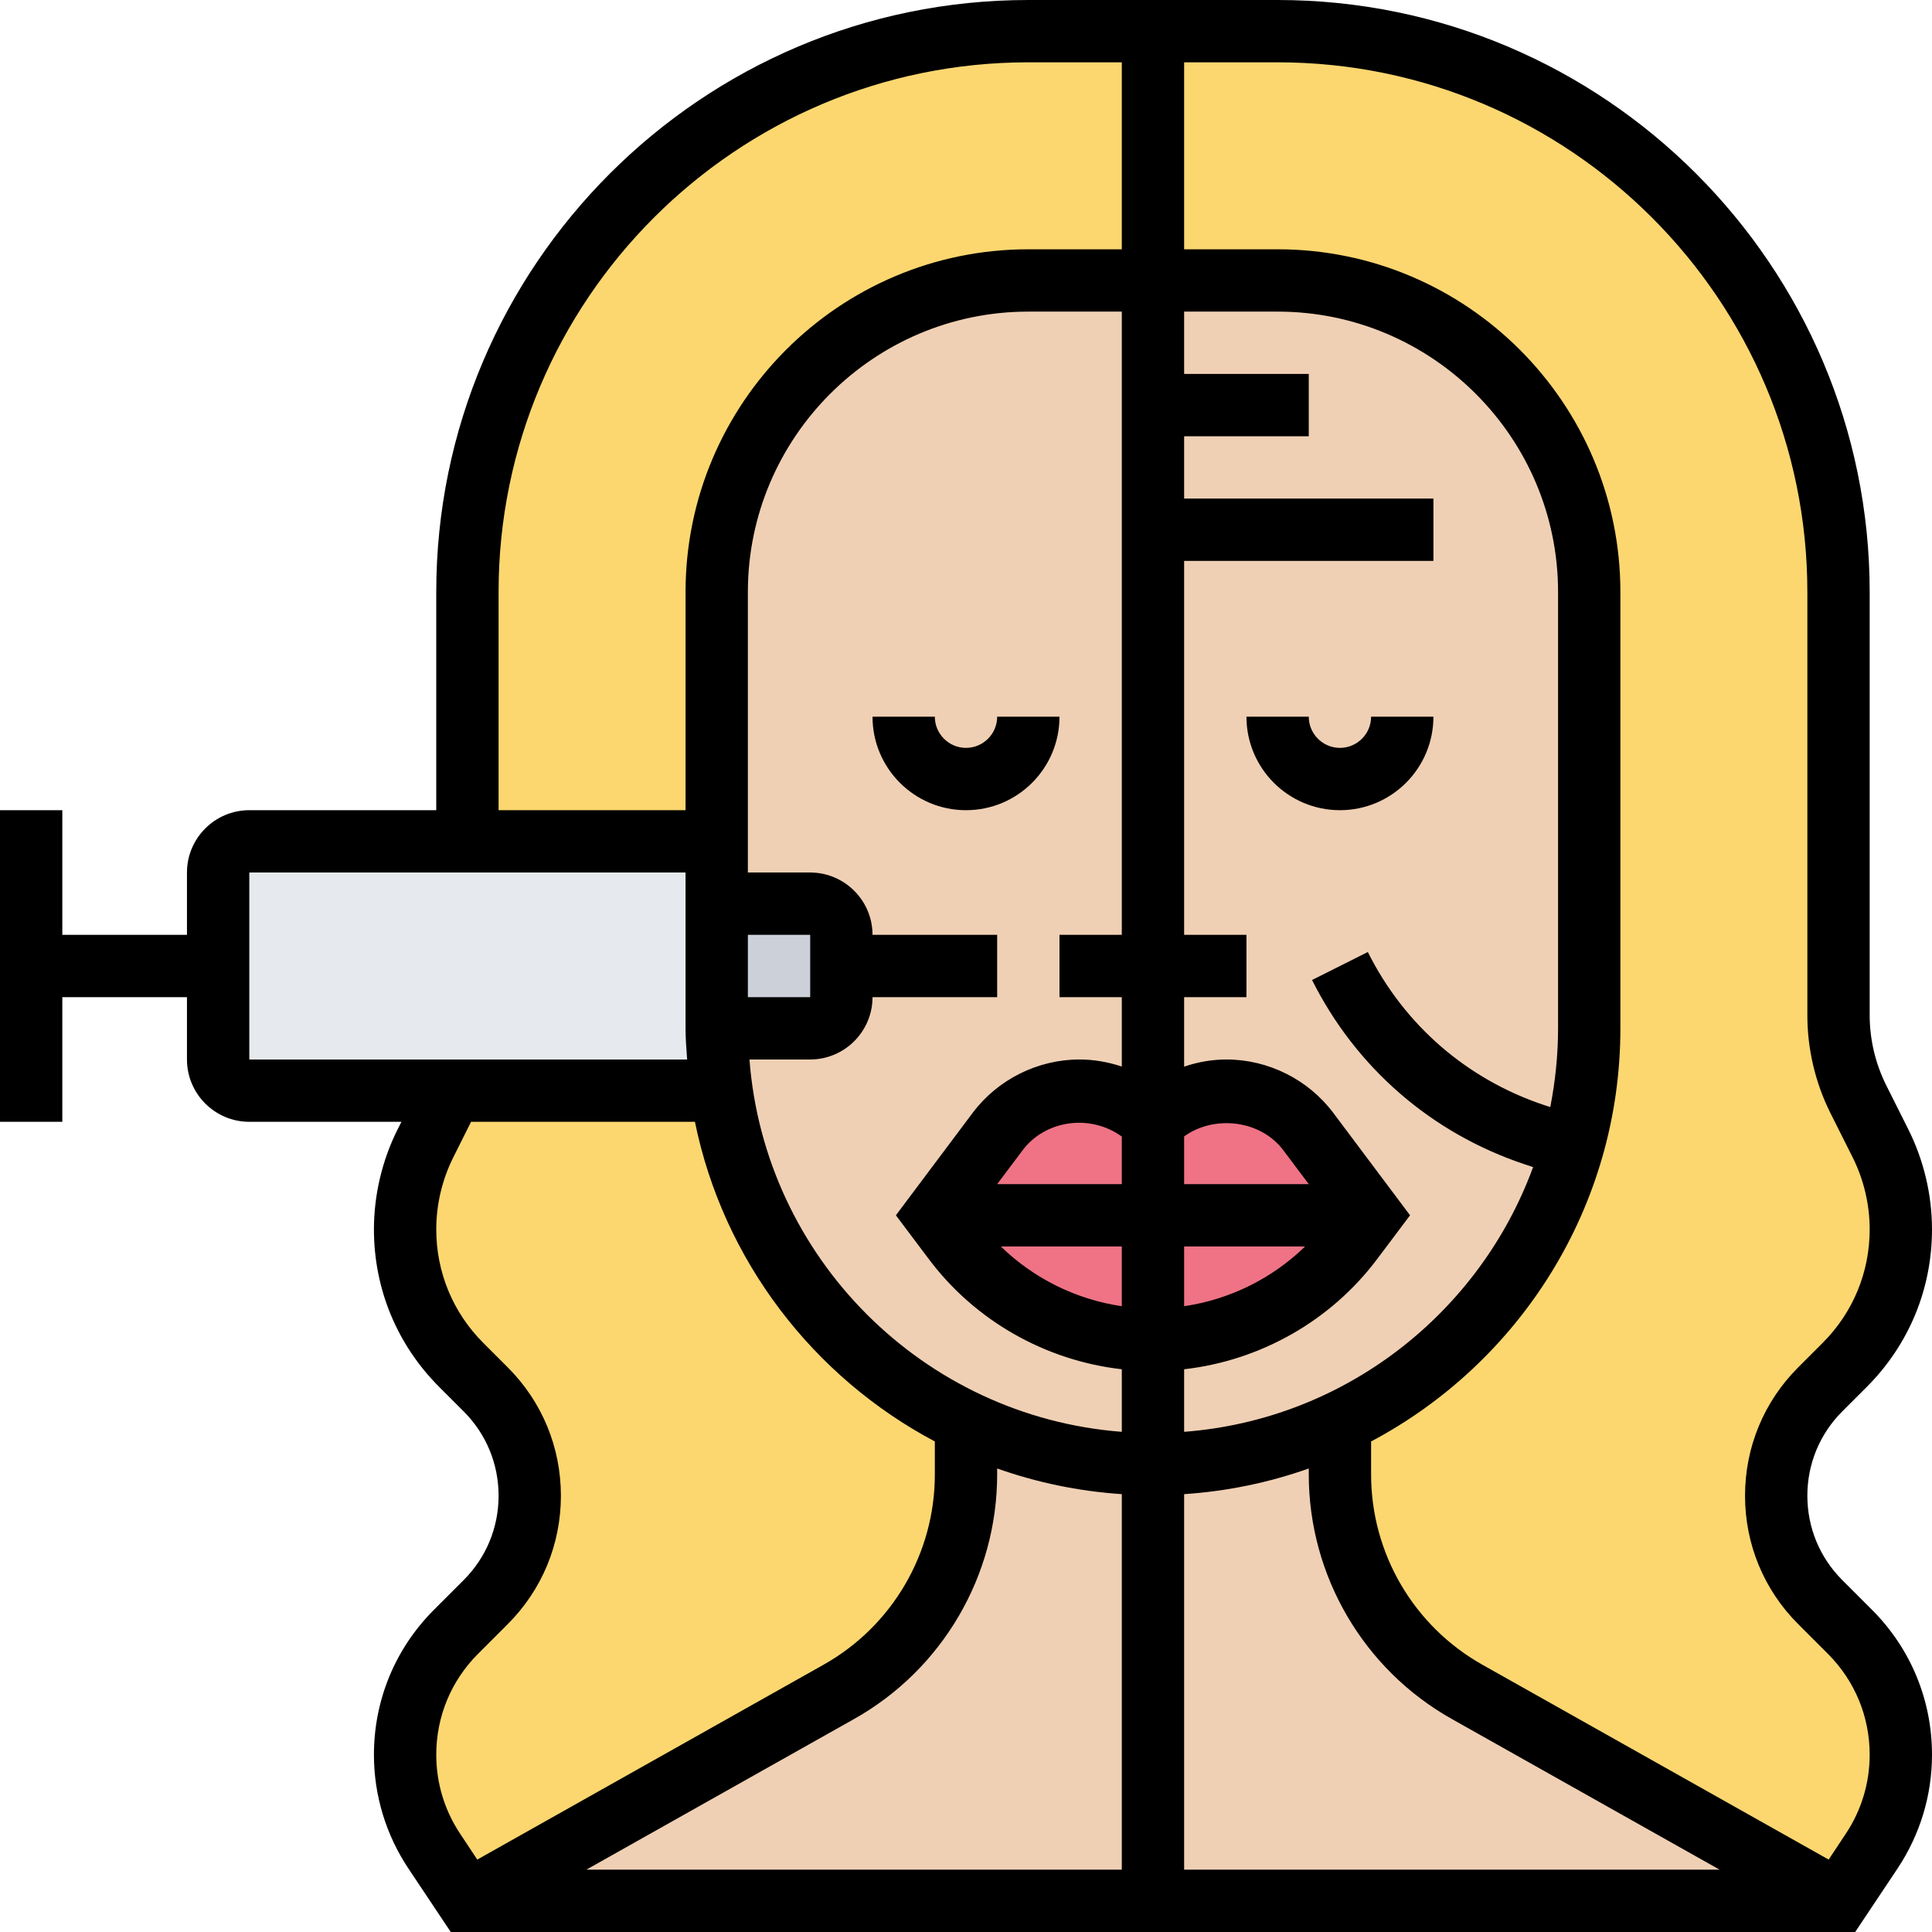
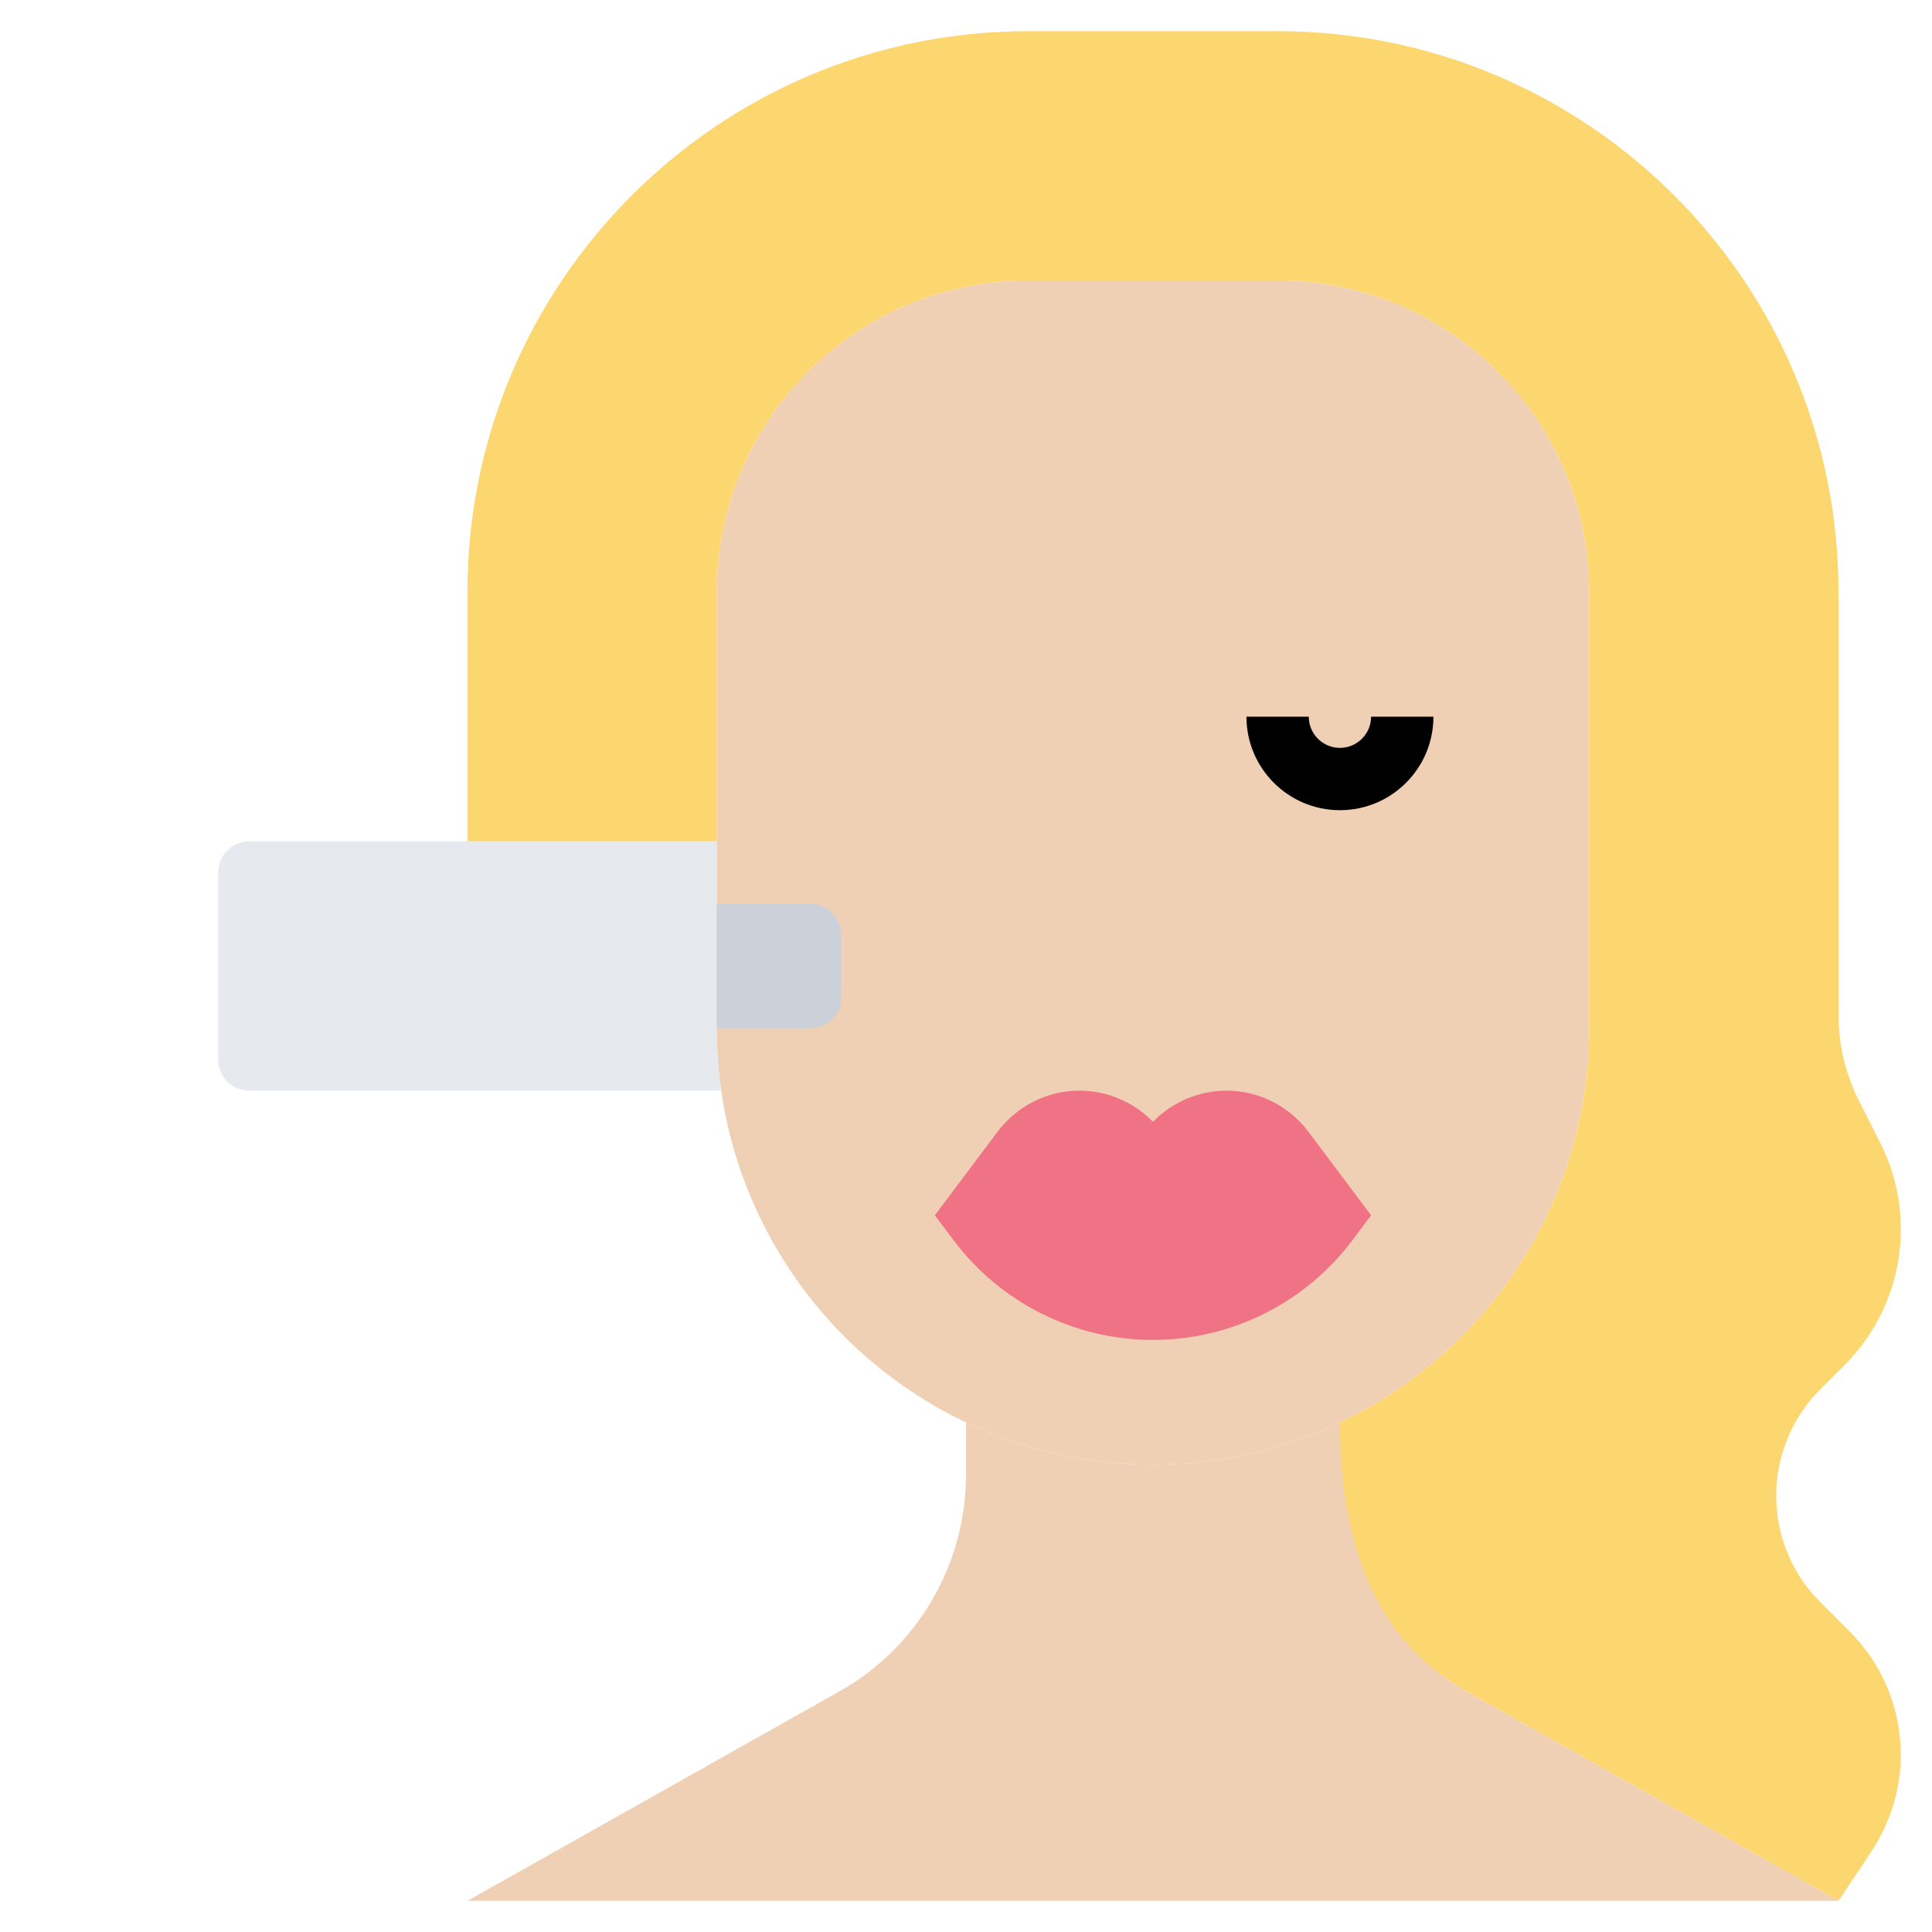
<svg xmlns="http://www.w3.org/2000/svg" height="62.0" preserveAspectRatio="xMidYMid meet" version="1.0" viewBox="0.0 0.0 62.0 62.0" width="62.0" zoomAndPan="magnify">
  <g>
    <g id="change1_1">
      <path d="M 41 9 L 33 9 C 27.48 9 23 13.48 23 19 L 23 33 C 23 33.668 23.051 34.332 23.141 34.98 C 23.582 38.051 25.012 40.801 27.102 42.898 C 28.23 44.02 29.551 44.961 31 45.648 C 32.82 46.52 34.859 47 37 47 C 39.141 47 41.18 46.52 43 45.648 C 46.609 43.941 49.359 40.73 50.469 36.82 C 50.809 35.609 51 34.332 51 33 L 51 19 C 51 13.48 46.52 9 41 9" fill="#f0d0b4" />
    </g>
    <g id="change2_1">
-       <path d="M 31 45.648 L 31 47.32 C 31 50.211 29.441 52.879 26.918 54.289 L 15 61 L 13.941 59.41 C 13.332 58.488 13 57.41 13 56.309 C 13 54.832 13.59 53.41 14.629 52.371 L 15.59 51.41 C 16.488 50.512 17 49.281 17 48 C 17 46.719 16.488 45.488 15.59 44.59 L 14.801 43.801 C 13.648 42.648 13 41.082 13 39.449 C 13 38.5 13.219 37.559 13.648 36.699 L 14.371 35.27 C 14.41 35.18 14.449 35.09 14.488 35 L 23 35 L 23.141 34.98 C 23.582 38.051 25.012 40.801 27.102 42.898 C 28.23 44.02 29.551 44.961 31 45.648" fill="#fcd770" />
-     </g>
+       </g>
    <g id="change2_2">
      <path d="M 60.352 36.699 C 60.781 37.559 61 38.5 61 39.449 C 61 41.082 60.352 42.648 59.199 43.801 L 58.41 44.59 C 57.512 45.488 57 46.719 57 48 C 57 49.281 57.512 50.512 58.41 51.41 L 59.371 52.371 C 60.41 53.41 61 54.832 61 56.309 C 61 57.41 60.668 58.488 60.059 59.41 L 59 61 L 47.082 54.289 C 44.559 52.879 43 50.211 43 47.32 L 43 45.648 C 46.609 43.941 49.359 40.73 50.469 36.82 C 50.809 35.609 51 34.332 51 33 L 51 19 C 51 13.48 46.52 9 41 9 L 33 9 C 27.48 9 23 13.48 23 19 L 23 27 L 15 27 L 15 19 C 15 9.059 23.059 1 33 1 L 41 1 C 50.941 1 59 9.059 59 19 L 59 32.582 C 59 33.52 59.219 34.43 59.629 35.27 L 60.352 36.699" fill="#fcd770" />
    </g>
    <g id="change3_1">
      <path d="M 23 29 L 23 33 C 23 33.668 23.051 34.332 23.141 34.98 L 23 35 L 8 35 C 7.449 35 7 34.551 7 34 L 7 28 C 7 27.449 7.449 27 8 27 L 23 27 L 23 29" fill="#e6e9ed" />
    </g>
    <g id="change4_1">
      <path d="M 27 31 L 27 32 C 27 32.551 26.551 33 26 33 L 23 33 L 23 29 L 26 29 C 26.551 29 27 29.449 27 30 L 27 31" fill="#ccd1d9" />
    </g>
    <g id="change1_2">
-       <path d="M 59 61 L 15 61 L 26.918 54.289 C 29.441 52.879 31 50.211 31 47.32 L 31 45.648 C 32.82 46.52 34.859 47 37 47 C 39.141 47 41.18 46.52 43 45.648 L 43 47.32 C 43 50.211 44.559 52.879 47.082 54.289 L 59 61" fill="#f0d0b4" />
+       <path d="M 59 61 L 15 61 L 26.918 54.289 C 29.441 52.879 31 50.211 31 47.32 L 31 45.648 C 32.82 46.52 34.859 47 37 47 C 39.141 47 41.18 46.52 43 45.648 C 43 50.211 44.559 52.879 47.082 54.289 L 59 61" fill="#f0d0b4" />
    </g>
    <g id="change5_1">
      <path d="M 41.98 36.309 L 44 39 L 43.398 39.801 C 41.891 41.809 39.52 43 37 43 C 34.48 43 32.109 41.809 30.602 39.801 L 30 39 L 32.02 36.309 C 32.641 35.488 33.609 35 34.641 35 C 35.512 35 36.352 35.352 36.961 35.961 L 37 36 L 37.039 35.961 C 37.648 35.352 38.488 35 39.359 35 C 40.391 35 41.359 35.488 41.98 36.309" fill="#ef7385" />
    </g>
    <g id="change6_1">
-       <path d="M 31 24 C 30.449 24 30 23.551 30 23 L 28 23 C 28 24.656 29.344 26 31 26 C 32.656 26 34 24.656 34 23 L 32 23 C 32 23.551 31.551 24 31 24" fill="inherit" />
-     </g>
+       </g>
    <g id="change6_2">
      <path d="M 43 24 C 42.449 24 42 23.551 42 23 L 40 23 C 40 24.656 41.344 26 43 26 C 44.656 26 46 24.656 46 23 L 44 23 C 44 23.551 43.551 24 43 24" fill="inherit" />
    </g>
    <g id="change6_3">
-       <path d="M 59.23 58.852 L 58.684 59.676 L 47.57 53.422 C 45.367 52.184 44 49.848 44 47.32 L 44 46.258 C 48.754 43.738 52 38.742 52 33 L 52 19 C 52 12.934 47.066 8 41 8 L 38 8 L 38 2 L 41 2 C 50.375 2 58 9.625 58 19 L 58 32.582 C 58 33.664 58.254 34.746 58.738 35.715 L 59.457 37.148 C 59.812 37.859 60 38.656 60 39.453 C 60 40.828 59.465 42.121 58.492 43.094 L 57.707 43.879 C 56.605 44.98 56 46.445 56 48 C 56 49.555 56.605 51.02 57.707 52.121 L 58.66 53.074 C 59.523 53.938 60 55.086 60 56.312 C 60 57.219 59.734 58.098 59.23 58.852 Z M 14 56.312 C 14 55.086 14.477 53.938 15.34 53.074 L 16.293 52.121 C 17.395 51.02 18 49.555 18 48 C 18 46.445 17.395 44.98 16.293 43.879 L 15.508 43.094 C 14.535 42.121 14 40.828 14 39.453 C 14 38.656 14.188 37.859 14.543 37.148 L 15.117 36 L 22.301 36 C 23.211 40.453 26.098 44.188 30 46.258 L 30 47.32 C 30 49.848 28.633 52.184 26.43 53.422 L 15.316 59.676 L 14.77 58.852 C 14.266 58.098 14 57.219 14 56.312 Z M 8 28 L 22 28 L 22 33 C 22 33.336 22.027 33.668 22.051 34 L 8 34 Z M 24 30 L 26 30 L 26 32 L 24 32 Z M 36 30 L 34 30 L 34 32 L 36 32 L 36 34.227 C 35.566 34.082 35.109 34 34.641 34 C 33.301 34 32.02 34.641 31.215 35.711 L 28.75 39 L 29.801 40.398 C 31.289 42.387 33.555 43.664 36 43.941 L 36 45.949 C 29.629 45.461 24.539 40.371 24.051 34 L 26 34 C 27.102 34 28 33.102 28 32 L 32 32 L 32 30 L 28 30 C 28 28.898 27.102 28 26 28 L 24 28 L 24 19 C 24 14.039 28.039 10 33 10 L 36 10 Z M 38 47.949 C 39.395 47.855 40.734 47.574 42 47.125 L 42 47.32 C 42 50.566 43.758 53.574 46.59 55.164 L 55.184 60 L 38 60 Z M 36 40 L 36 41.918 C 34.539 41.703 33.176 41.031 32.117 40 Z M 36 38 L 32 38 L 32.816 36.914 C 33.539 35.949 34.977 35.734 36 36.473 Z M 41.883 40 C 40.824 41.031 39.461 41.703 38 41.918 L 38 40 Z M 38 38 L 38 36.469 C 38.965 35.77 40.457 35.941 41.184 36.914 L 42 38 Z M 32 47.125 C 33.266 47.574 34.605 47.855 36 47.949 L 36 60 L 18.816 60 L 27.41 55.164 C 30.242 53.574 32 50.566 32 47.32 Z M 50 33 C 50 33.863 49.91 34.711 49.75 35.527 L 49.559 35.465 C 47.078 34.637 45.066 32.895 43.895 30.551 L 42.105 31.449 C 43.516 34.266 45.938 36.367 48.926 37.363 L 49.199 37.453 C 47.484 42.133 43.164 45.555 38 45.949 L 38 43.941 C 40.445 43.664 42.711 42.387 44.199 40.398 L 45.25 39 L 42.785 35.711 C 41.98 34.641 40.699 34 39.359 34 C 38.891 34 38.434 34.082 38 34.23 L 38 32 L 40 32 L 40 30 L 38 30 L 38 18 L 46 18 L 46 16 L 38 16 L 38 14 L 42 14 L 42 12 L 38 12 L 38 10 L 41 10 C 45.961 10 50 14.039 50 19 Z M 16 19 C 16 9.625 23.625 2 33 2 L 36 2 L 36 8 L 33 8 C 26.934 8 22 12.934 22 19 L 22 26 L 16 26 Z M 59.121 50.707 C 58.398 49.984 58 49.023 58 48 C 58 46.977 58.398 46.016 59.121 45.293 L 59.906 44.508 C 61.258 43.156 62 41.363 62 39.453 C 62 38.348 61.738 37.242 61.246 36.254 L 60.527 34.82 C 60.184 34.129 60 33.355 60 32.582 L 60 19 C 60 8.523 51.477 0 41 0 L 33 0 C 22.523 0 14 8.523 14 19 L 14 26 L 8 26 C 6.898 26 6 26.898 6 28 L 6 30 L 2 30 L 2 26 L 0 26 L 0 36 L 2 36 L 2 32 L 6 32 L 6 34 C 6 35.102 6.898 36 8 36 L 12.883 36 L 12.754 36.254 C 12.262 37.242 12 38.348 12 39.453 C 12 41.363 12.742 43.156 14.094 44.508 L 14.879 45.293 C 15.602 46.016 16 46.977 16 48 C 16 49.023 15.602 49.984 14.879 50.707 L 13.926 51.66 C 12.684 52.902 12 54.555 12 56.312 C 12 57.613 12.383 58.875 13.105 59.961 L 14.465 62 L 59.535 62 L 60.895 59.961 C 61.617 58.875 62 57.613 62 56.312 C 62 54.555 61.316 52.902 60.074 51.66 L 59.121 50.707" fill="inherit" />
-     </g>
+       </g>
  </g>
</svg>